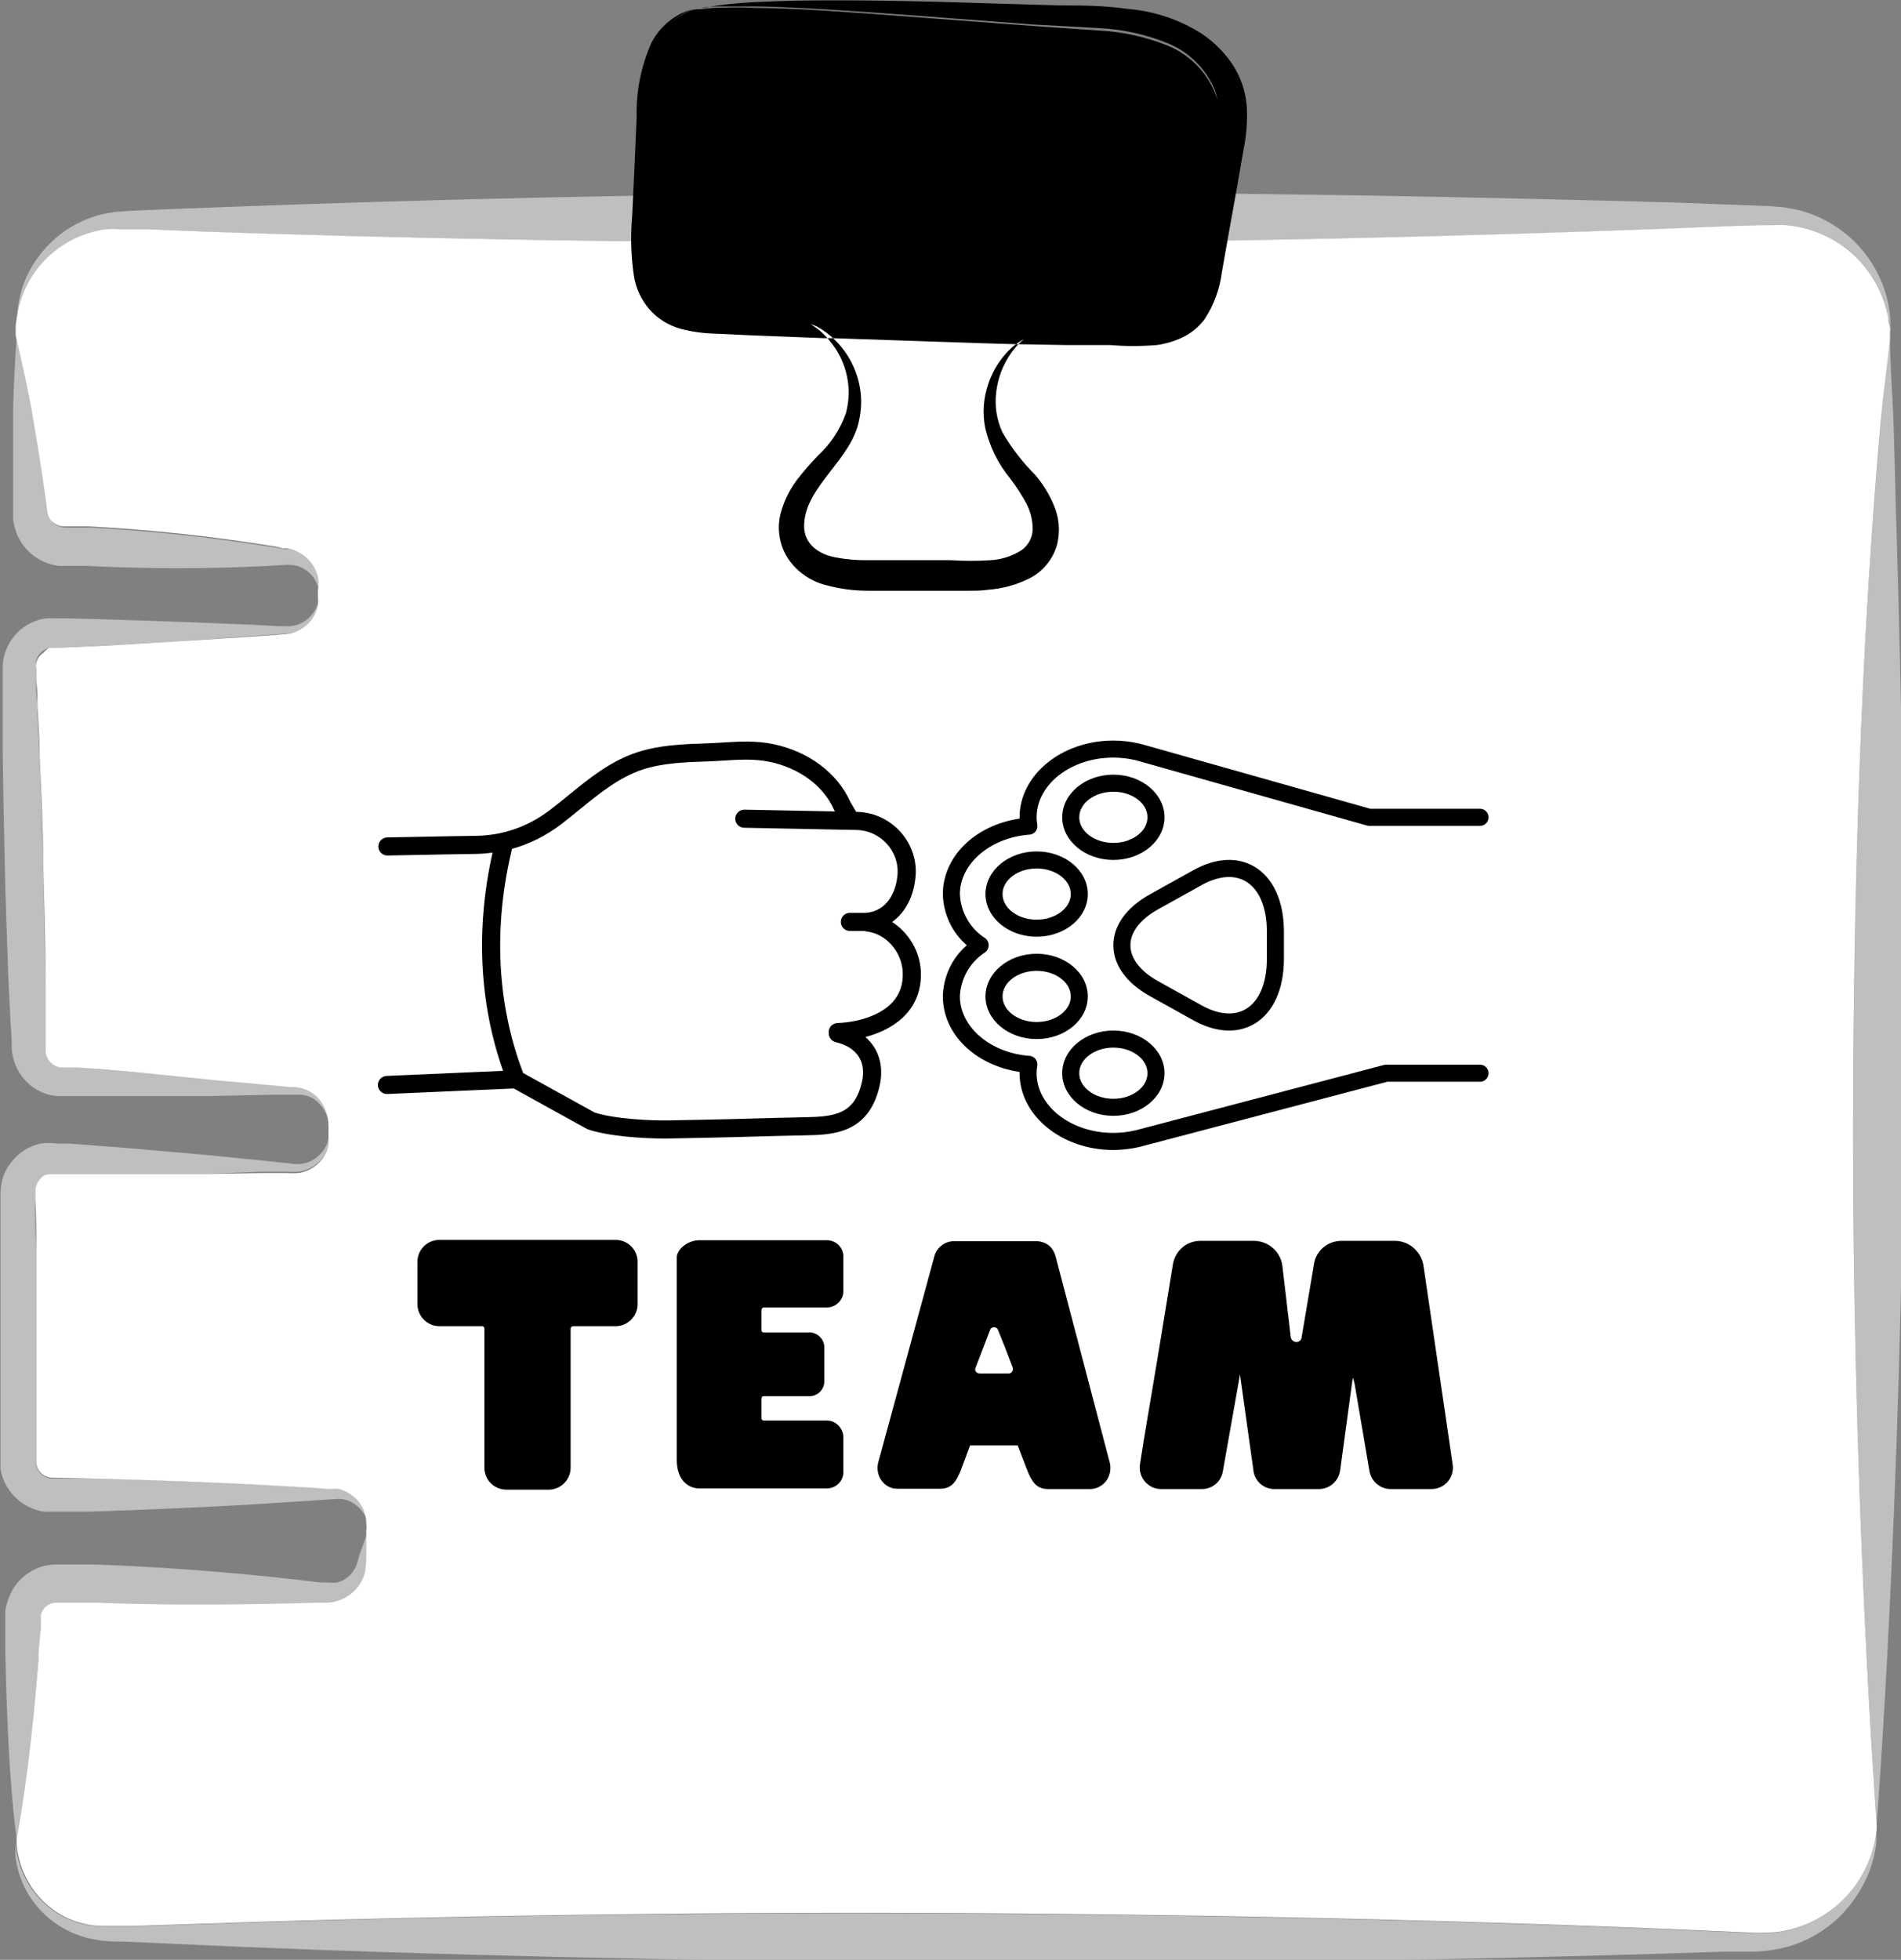
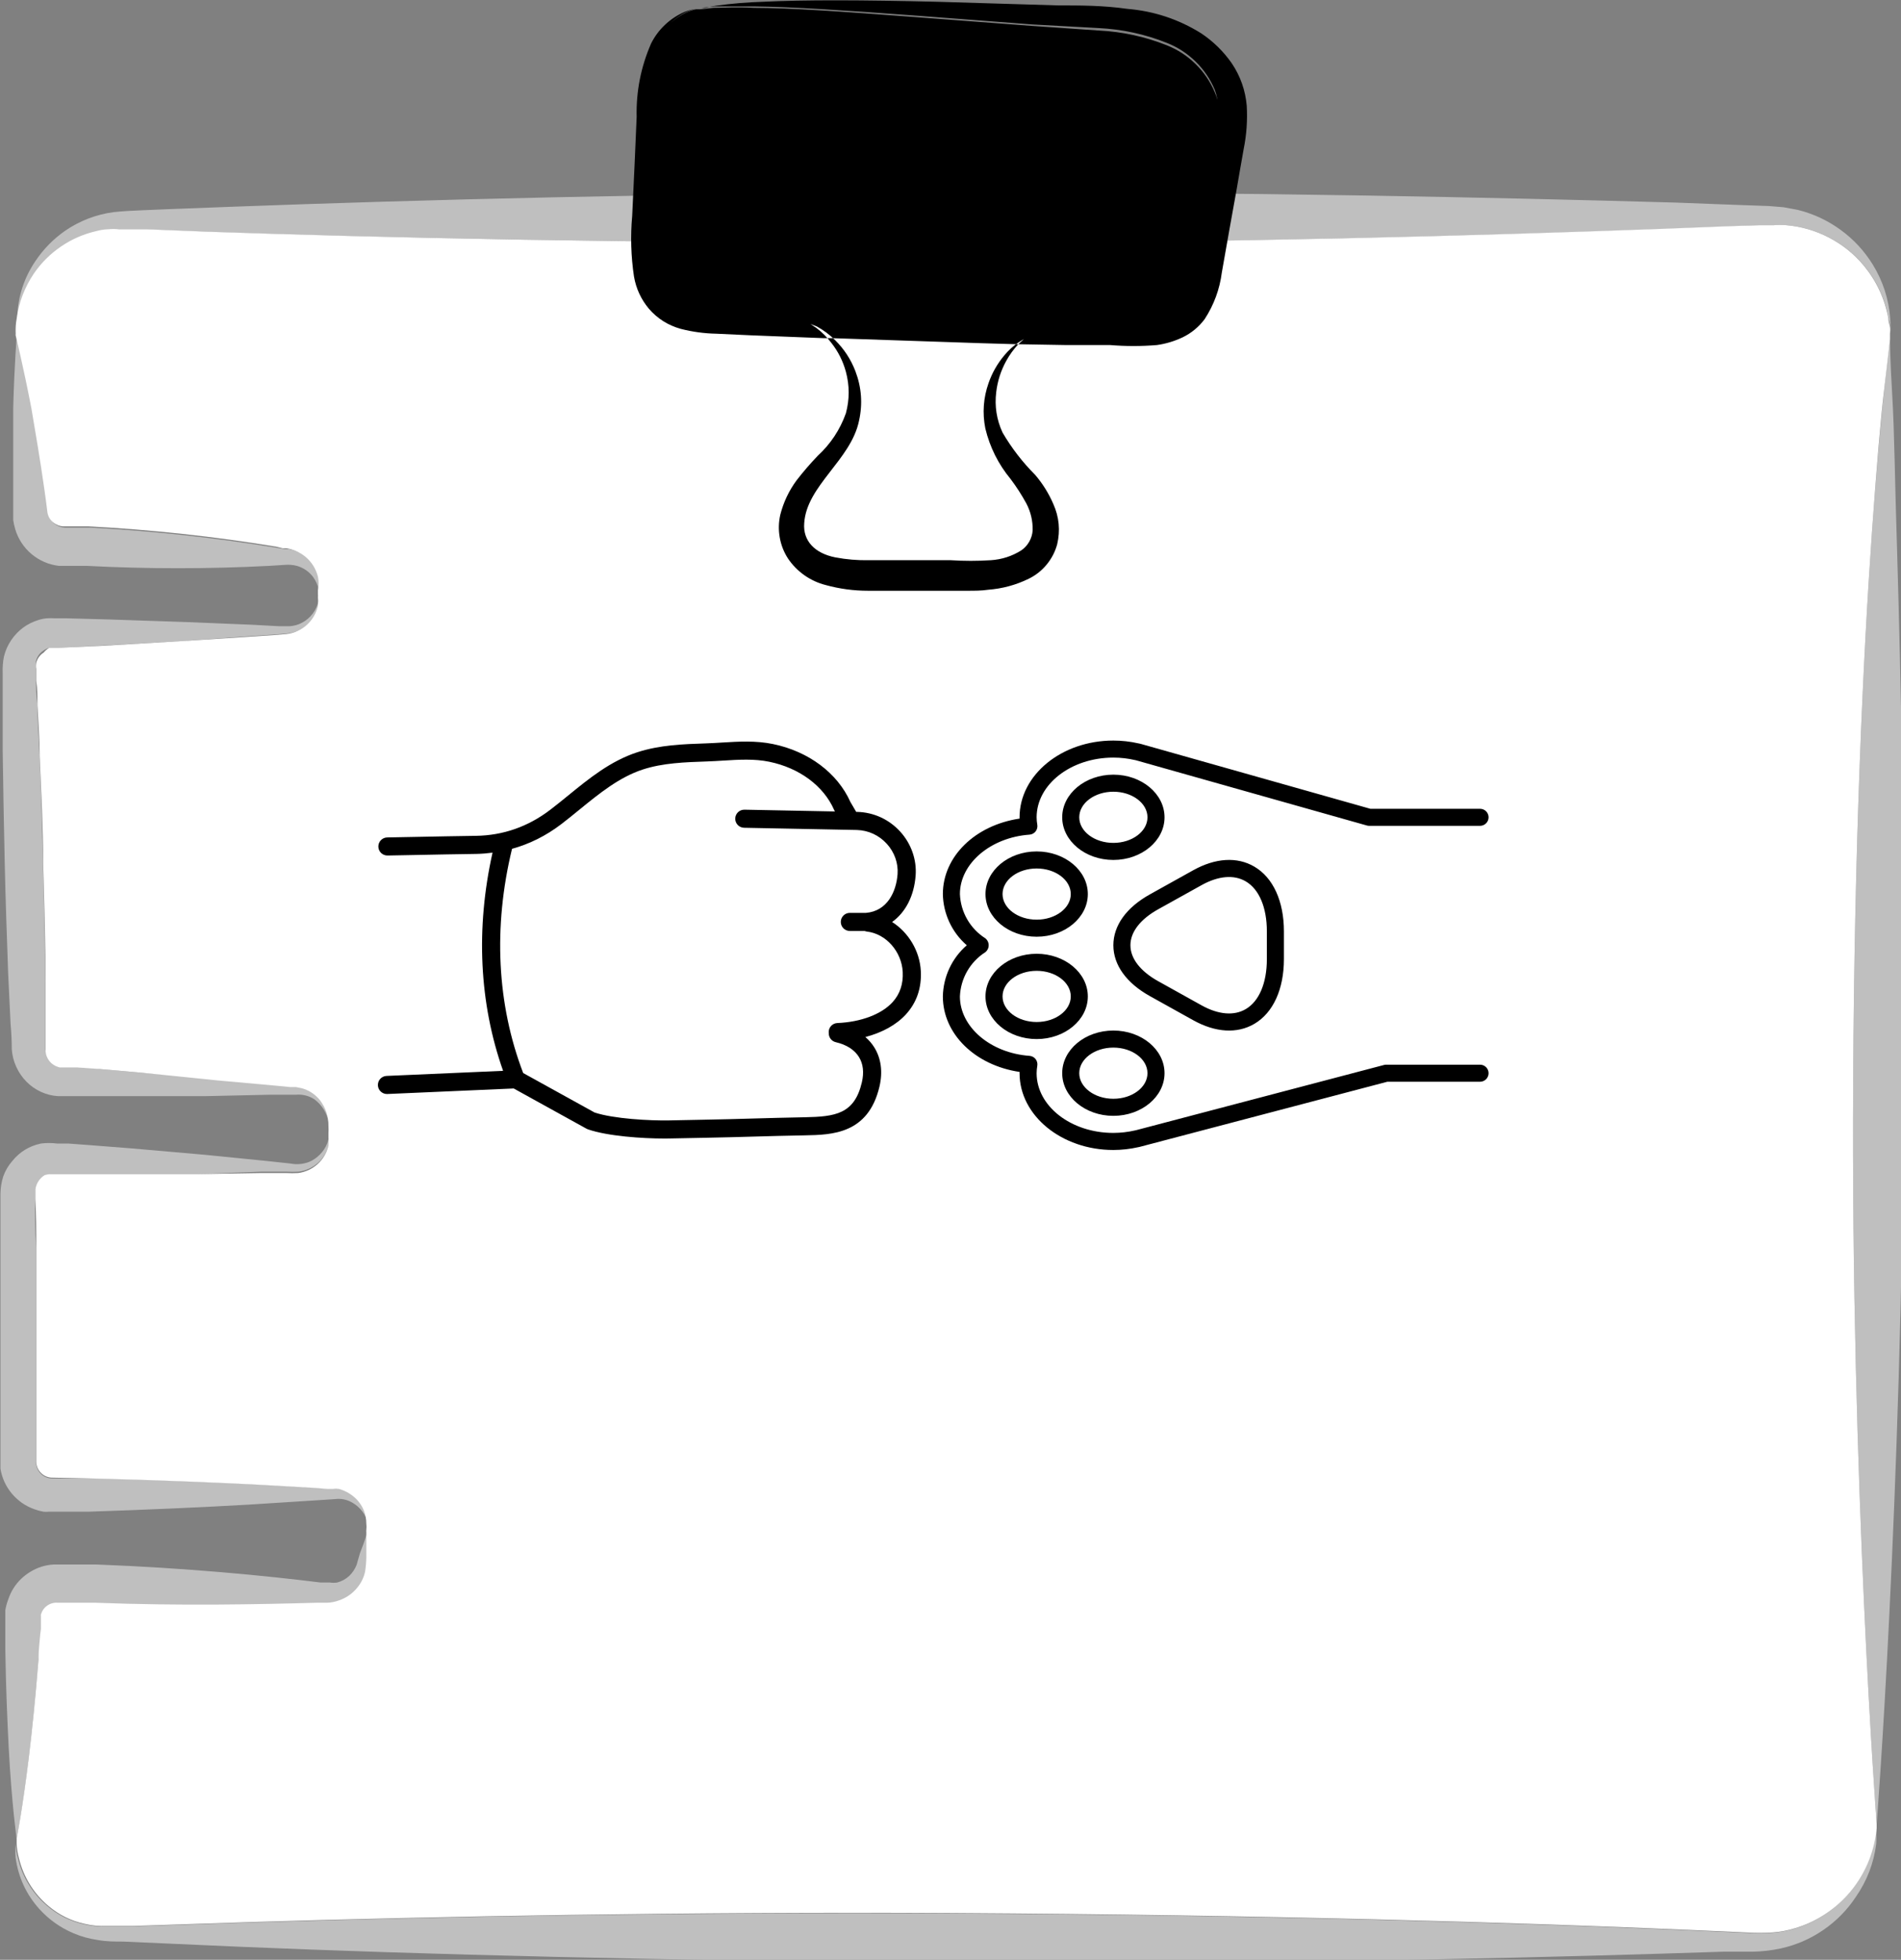
<svg xmlns="http://www.w3.org/2000/svg" width="44.933mm" height="46.312mm" viewBox="0 0 44.933 46.312" version="1.1" id="svg1" xml:space="preserve">
  <rect x="0" y="0" width="44.933" height="46.312" fill="#808080" stroke="none" />
  <defs id="defs1" />
  <g id="layer2" transform="translate(-468.069,-512.693)">
    <g id="g70">
      <g id="g725" transform="matrix(0.155,0,0,0.155,460.784,506.827)">
        <path id="path723" transform="translate(-8.7307116e-6)" d="m 337.344,202.711 c -0.184,32.617 -1.234,60.91 -2.223,81.062 -0.984,20.148 -1.941,32.152 -1.941,32.152 0,0 -3.949,-51.902 -3.582,-113.246 0.188,-36.289 1.512,-64.586 2.871,-83.809 0.68,-9.629 1.359,-16.941 1.883,-21.879 0.523,-4.938 0.863,-7.438 0.863,-7.438 0,0 0,3.086 0.34,8.578 0.34,5.496 0.402,13.641 0.742,23.73 0.586,20.211 1.234,48.477 1.047,80.848 z m 0,0 M 335.246,88.785 v 0.77 c 0,0 0,-0.277 0,-0.832 0,-0.555 0,-0.586 0,-0.988 0,-0.398 -0.156,-0.863 -0.246,-1.355 -0.559,-2.996 -1.805,-5.668 -3.734,-8.023 -1.477,-1.773 -3.234,-3.191 -5.277,-4.262 -2.043,-1.07 -4.215,-1.707 -6.512,-1.91 -0.656,-0.062 -1.316,-0.062 -1.973,0 h -2.191 l -4.598,0.184 -10.027,0.402 c -28.051,1.02 -66.5,2.066 -108.004,2.129 -49.371,0 -87.727,-0.801 -113.832,-1.695 l -9.258,-0.371 c -1.418,0 -2.867,0 -4.133,0 -0.598,-0.062 -1.195,-0.062 -1.789,0 -0.586,0.027 -1.164,0.121 -1.73,0.277 -1.938,0.441 -3.73,1.223 -5.375,2.34 -1.648,1.121 -3.031,2.5 -4.16,4.141 -1.406,2.09 -2.277,4.383 -2.621,6.879 0,0.836 0,1.484 -0.152,1.914 0.012,0.207 0.012,0.414 0,0.617 0,0 0,-0.246 0,-0.738 0,-0.496 0,-0.559 0,-0.957 0,-0.402 0,-0.805 0,-1.297 0.133,-3.035 1.051,-5.812 2.746,-8.332 1.227,-1.84 2.75,-3.395 4.566,-4.66 2.242,-1.527 4.711,-2.477 7.406,-2.836 1.48,-0.156 2.867,-0.219 4.316,-0.281 l 4.477,-0.184 9.75,-0.371 c 27.434,-1.016 65.852,-2.066 109.852,-2.16 44.004,-0.09 82.422,0.773 109.793,1.543 l 9.75,0.371 4.441,0.156 2.254,0.184 2.16,0.402 c 2.371,0.586 4.543,1.598 6.52,3.035 1.977,1.434 3.605,3.191 4.898,5.266 1.574,2.547 2.469,5.312 2.684,8.301 0.07,0.781 0.07,1.562 0,2.344 z m 0,0 M 95.762,127.789 v 0.68 c 0,0 0,-0.25 -0.152,-0.742 -0.16,-0.695 -0.449,-1.332 -0.863,-1.914 -0.637,-0.836 -1.461,-1.402 -2.469,-1.695 -0.59,-0.152 -1.188,-0.203 -1.793,-0.156 l -2.469,0.156 c -9.254,0.477 -18.512,0.477 -27.77,0 H 55.988 c -0.77,-0.09 -1.508,-0.285 -2.219,-0.59 -0.707,-0.305 -1.359,-0.707 -1.953,-1.203 -0.59,-0.496 -1.102,-1.066 -1.523,-1.715 -0.426,-0.645 -0.75,-1.336 -0.969,-2.078 -0.133,-0.457 -0.238,-0.918 -0.309,-1.387 v -4.754 c 0,-4.691 0,-8.855 0,-12.344 0.184,-6.941 0.555,-11.109 0.555,-11.109 0,0 1.109,4.383 2.406,11.355 0.617,3.52 1.328,7.656 1.973,12.344 0.145,1.152 0.301,2.324 0.465,3.52 0.102,0.609 0.391,1.113 0.863,1.512 0.457,0.379 0.98,0.582 1.574,0.617 h 3.887 c 9.57,0.504 19.086,1.535 28.543,3.086 l 1.176,0.184 h 0.586 l 0.676,0.156 c 0.797,0.223 1.516,0.594 2.16,1.109 0.98,0.82 1.629,1.848 1.945,3.086 0.094,0.633 0.074,1.258 -0.062,1.883 z m 0,0 m 1.543,81.461 c 0.023,0.352 0.023,0.703 0,1.051 v 0.371 c -0.016,-0.133 -0.016,-0.27 0,-0.402 0,-0.277 0,-0.68 -0.152,-1.172 -0.117,-0.727 -0.363,-1.406 -0.742,-2.035 -0.379,-0.629 -0.863,-1.164 -1.449,-1.605 -0.875,-0.566 -1.832,-0.805 -2.871,-0.711 h -4.012 l -9.812,0.215 H 55.832 c -0.902,-0.059 -1.766,-0.277 -2.59,-0.656 -0.824,-0.379 -1.555,-0.887 -2.191,-1.531 -0.656,-0.664 -1.18,-1.418 -1.566,-2.27 -0.391,-0.848 -0.617,-1.738 -0.688,-2.668 0,-1.258 -0.062,-2.551 -0.184,-3.891 -0.125,-2.445 -0.246,-5.027 -0.371,-7.742 -0.184,-5.434 -0.402,-11.078 -0.523,-16.91 -0.125,-5.832 -0.246,-11.574 -0.309,-17.004 0,-2.715 0,-5.398 0,-7.992 v -3.855 c -0.035,-0.832 0.027,-1.652 0.184,-2.469 0.219,-0.91 0.586,-1.754 1.113,-2.531 1.035,-1.523 2.434,-2.551 4.195,-3.086 0.41,-0.129 0.832,-0.211 1.266,-0.246 0.391,-0.027 0.781,-0.027 1.172,0 h 1.758 l 6.727,0.184 11.973,0.402 9.75,0.402 3.984,0.215 c 0.586,0 1.172,0 1.664,0 0.477,-0.039 0.941,-0.141 1.391,-0.309 0.684,-0.277 1.273,-0.684 1.777,-1.223 0.5,-0.543 0.863,-1.16 1.09,-1.863 0.117,-0.375 0.199,-0.754 0.246,-1.141 V 128.375 c 0.016,0.145 0.016,0.289 0,0.434 0.039,0.422 0.039,0.84 0,1.262 -0.176,0.855 -0.535,1.621 -1.082,2.301 -0.543,0.68 -1.211,1.199 -2.004,1.559 -0.555,0.266 -1.141,0.43 -1.758,0.492 l -1.852,0.156 -4.133,0.277 -10.277,0.738 -12.156,0.68 -6.605,0.34 h -1.324 c -0.309,0.09 -0.598,0.223 -0.867,0.402 -0.57,0.371 -0.953,0.887 -1.141,1.543 -0.062,0.316 -0.062,0.637 0,0.957 v 1.789 c 0,1.234 0,2.531 0.188,3.793 0,2.531 0.246,5.094 0.336,7.746 0.219,5.246 0.402,10.676 0.527,16.199 0.184,6.512 0.277,12.715 0.371,18.516 0,2.902 0,5.711 0,8.426 v 1.82 c 0.02,0.332 0.102,0.652 0.246,0.957 0.301,0.629 0.773,1.082 1.418,1.355 l 0.465,0.156 h 2.527 l 3.672,0.555 6.605,0.586 11.57,0.895 9.258,0.832 1.883,0.188 h 0.895 l 0.926,0.184 c 1.105,0.316 2.023,0.926 2.746,1.82 0.828,1.176 1.223,2.48 1.172,3.918 z m 0,0 m 5.801,60.977 c 0.039,0.328 0.039,0.656 0,0.988 -0.012,0.102 -0.012,0.203 0,0.309 v -0.371 c 0.039,-0.371 0.039,-0.742 0,-1.113 -0.172,-0.648 -0.461,-1.238 -0.867,-1.773 -0.406,-0.535 -0.898,-0.973 -1.477,-1.312 -0.84,-0.496 -1.746,-0.68 -2.715,-0.555 l -3.797,0.246 -9.258,0.59 c -6.91,0.398 -15.148,0.77 -24.469,1.078 h -6.047 c -0.289,0.031 -0.578,0.031 -0.863,0 -0.465,-0.082 -0.918,-0.207 -1.359,-0.371 -0.668,-0.234 -1.297,-0.551 -1.879,-0.953 -0.582,-0.406 -1.102,-0.879 -1.559,-1.422 -0.457,-0.543 -0.832,-1.137 -1.129,-1.781 -0.297,-0.645 -0.504,-1.316 -0.617,-2.016 v -2.281 c 0,-5.152 0,-10.492 0,-16.016 0,-5.523 0,-10.953 0,-16.109 0,-2.559 0,-5.09 0,-7.527 0.012,-0.906 0.152,-1.789 0.43,-2.652 0.309,-0.859 0.762,-1.629 1.359,-2.316 1.141,-1.414 2.602,-2.309 4.383,-2.684 0.812,-0.105 1.625,-0.105 2.438,0 h 1.727 l 3.301,0.246 6.359,0.496 11.262,0.984 9.258,0.926 3.734,0.402 c 0.957,0.18 1.895,0.098 2.809,-0.246 0.633,-0.27 1.188,-0.652 1.668,-1.145 0.484,-0.492 0.852,-1.055 1.105,-1.695 0.129,-0.352 0.219,-0.711 0.281,-1.078 -0.008,-0.125 -0.008,-0.25 0,-0.371 v 0.398 c 0.031,0.402 0.031,0.805 0,1.207 -0.133,0.539 -0.34,1.047 -0.621,1.527 -0.285,0.477 -0.633,0.902 -1.047,1.273 -0.414,0.371 -0.871,0.672 -1.379,0.906 -0.504,0.23 -1.031,0.383 -1.582,0.457 -0.609,0.031 -1.215,0.031 -1.82,0 H 86.812 l -9.656,0.371 H 54.66 c -0.297,0.059 -0.586,0.152 -0.863,0.277 -0.395,0.238 -0.715,0.551 -0.969,0.934 -0.254,0.383 -0.414,0.801 -0.48,1.258 v 1.48 c 0,2.375 0,4.812 0.152,7.312 0,4.969 0,10.121 0,15.43 0,3.086 0,6.172 0,9.008 0,2.84 0,5.617 0,8.332 0.012,0.328 0.086,0.641 0.223,0.938 0.137,0.301 0.324,0.559 0.566,0.781 0.238,0.223 0.512,0.391 0.82,0.508 0.309,0.113 0.625,0.164 0.953,0.152 H 62.5 c 9.535,0.246 17.648,0.586 24.223,0.926 l 8.668,0.492 1.793,0.152 h 0.832 c 0.309,-0.043 0.617,-0.043 0.926,0 1.035,0.301 1.93,0.836 2.684,1.605 0.484,0.516 0.852,1.098 1.109,1.754 0.254,0.656 0.379,1.336 0.371,2.043 z m 0,0 m -0.121,1.297 c 0,0 0,1.387 0,3.855 -0.012,0.723 -0.074,1.445 -0.188,2.16 -0.203,0.938 -0.613,1.77 -1.234,2.5 -0.73,0.879 -1.633,1.504 -2.715,1.883 -0.598,0.223 -1.215,0.348 -1.852,0.371 h -1.727 c -8.766,0.398 -20.738,0.645 -33.695,0 h -5.711 c -0.301,-0.031 -0.594,-0.008 -0.887,0.07 -0.289,0.078 -0.559,0.207 -0.801,0.383 -0.246,0.176 -0.449,0.391 -0.617,0.641 -0.164,0.25 -0.281,0.523 -0.348,0.816 0,0 0,0.219 0,0.309 v 1.762 c 0,1.602 -0.215,3.082 -0.34,4.625 -0.465,5.895 -0.988,10.926 -1.48,14.969 -0.988,8.113 -1.852,12.34 -1.852,12.34 0,0 -0.742,-5.215 -1.203,-13.762 -0.219,-4.289 -0.434,-9.258 -0.527,-15.18 0,-1.449 0,-3.086 0,-4.477 v -0.586 c 0,-0.277 0,-0.586 0,-0.863 0.098,-0.582 0.254,-1.148 0.465,-1.695 0.398,-1.188 1.047,-2.215 1.945,-3.086 0.891,-0.848 1.918,-1.465 3.086,-1.852 0.602,-0.188 1.219,-0.301 1.852,-0.34 h 6.539 c 13.793,0.523 25.703,1.695 34.191,2.746 h 1.418 c 0.371,0.059 0.742,0.059 1.113,0 0.699,-0.184 1.316,-0.523 1.852,-1.02 0.488,-0.477 0.859,-1.031 1.109,-1.664 0.184,-0.559 0.34,-1.266 0.523,-1.82 0.742,-1.852 1.082,-3.086 1.082,-3.086 z m 0,0 m 230.133,47.395 c -0.371,2.949 -1.398,5.641 -3.086,8.086 -1.324,2.012 -2.98,3.703 -4.969,5.07 -1.984,1.367 -4.156,2.309 -6.512,2.828 -1.434,0.309 -2.883,0.473 -4.348,0.496 h -4.414 l -9.598,0.305 c -27,0.836 -64.801,1.605 -108,1.359 -43.199,-0.246 -81.371,-1.266 -108.34,-2.406 l -18.082,-0.801 c -1.328,0 -2.562,0 -3.918,-0.25 -1.258,-0.18 -2.473,-0.52 -3.641,-1.016 -2.012,-0.855 -3.75,-2.09 -5.215,-3.703 -2,-2.234 -3.203,-4.84 -3.613,-7.809 -0.055,-0.73 -0.055,-1.461 0,-2.191 v -0.738 c 0,0 0,0.277 0,0.801 0.039,0.777 0.16,1.535 0.371,2.285 0.348,1.426 0.914,2.766 1.695,4.012 0.781,1.242 1.738,2.336 2.871,3.27 1.594,1.336 3.402,2.23 5.434,2.684 1.125,0.273 2.266,0.387 3.422,0.34 h 3.98 l 18.672,-0.617 c 27.586,-0.832 65.414,-1.574 106.395,-1.355 48.508,0.277 86.398,1.449 111.98,2.559 l 9.074,0.402 c 1.305,0.09 2.609,0.09 3.918,0 1.176,-0.086 2.328,-0.301 3.457,-0.648 1.523,-0.461 2.961,-1.113 4.309,-1.965 1.348,-0.852 2.555,-1.867 3.625,-3.047 1.07,-1.18 1.965,-2.48 2.684,-3.902 0.715,-1.422 1.227,-2.914 1.539,-4.477 0.141,-0.613 0.23,-1.23 0.277,-1.852 0,-0.434 0,-0.648 0,-0.648 0,0 0,0.277 0,0.77 0.059,0.719 0.07,1.441 0.031,2.16 z m 0,0" style="fill:#bfbfbf" />
        <path fill="#ffffff" d="m 329.598,202.68 c -0.367,61.344 3.582,113.246 3.582,113.246 0,0 0,0.215 0,0.648 -0.047,0.625 -0.141,1.242 -0.277,1.852 -0.312,1.562 -0.824,3.055 -1.543,4.477 -0.715,1.422 -1.609,2.727 -2.68,3.906 -1.07,1.18 -2.281,2.191 -3.629,3.043 -1.348,0.852 -2.781,1.508 -4.309,1.965 -1.125,0.348 -2.277,0.566 -3.457,0.648 -1.305,0.09 -2.609,0.09 -3.918,0 l -9.07,-0.402 c -25.676,-1.109 -63.473,-2.281 -111.98,-2.559 -40.98,-0.219 -78.812,0.523 -106.398,1.355 L 67.25,331.477 h -3.98 c -1.156,0.047 -2.301,-0.066 -3.426,-0.34 -2.027,-0.453 -3.836,-1.348 -5.43,-2.684 -1.117,-0.93 -2.062,-2.016 -2.832,-3.25 -0.77,-1.234 -1.328,-2.559 -1.672,-3.969 -0.211,-0.75 -0.336,-1.508 -0.371,-2.285 0,-0.523 0,-0.801 0,-0.801 0,0 0.863,-4.258 1.852,-12.344 0.492,-4.043 1.016,-9.074 1.48,-14.965 0,-1.484 0.215,-3.086 0.34,-4.629 v -1.789 c 0,0 0,-0.219 0,-0.309 0.066,-0.297 0.184,-0.566 0.348,-0.82 0.168,-0.25 0.371,-0.465 0.617,-0.641 0.242,-0.176 0.512,-0.305 0.801,-0.383 0.293,-0.078 0.586,-0.102 0.887,-0.07 h 5.711 c 12.957,0.492 24.93,0.246 33.695,0 H 96.875 c 0.637,-0.023 1.254,-0.145 1.852,-0.371 1.078,-0.375 1.984,-1.004 2.715,-1.883 0.617,-0.73 1.031,-1.562 1.234,-2.5 0.109,-0.715 0.172,-1.434 0.184,-2.16 0,-2.469 0,-3.855 0,-3.855 -0.012,-0.102 -0.012,-0.207 0,-0.309 0.039,-0.328 0.039,-0.66 0,-0.988 -0.008,-1.41 -0.492,-2.637 -1.449,-3.672 -0.754,-0.77 -1.648,-1.305 -2.684,-1.605 -0.309,-0.043 -0.617,-0.043 -0.926,0 h -0.836 l -1.789,-0.152 -8.672,-0.496 c -6.57,-0.336 -14.688,-0.676 -24.223,-0.926 l -7.188,-0.152 c -0.328,0.012 -0.645,-0.039 -0.953,-0.152 -0.309,-0.113 -0.582,-0.281 -0.82,-0.504 -0.242,-0.223 -0.43,-0.484 -0.566,-0.781 -0.137,-0.297 -0.211,-0.609 -0.223,-0.938 0,-2.715 0,-5.465 0,-8.332 0,-2.871 0,-5.926 0,-9.012 0,-5.215 0,-10.367 0,-15.43 0,-2.496 0,-4.934 -0.152,-7.312 v -1.48 c 0.066,-0.453 0.227,-0.875 0.48,-1.258 0.25,-0.383 0.574,-0.695 0.969,-0.934 0.273,-0.078 0.551,-0.133 0.832,-0.152 H 77.156 l 9.566,-0.156 h 3.918 c 0.605,0.031 1.215,0.031 1.82,0 0.551,-0.07 1.078,-0.223 1.586,-0.457 0.504,-0.23 0.961,-0.535 1.375,-0.906 0.414,-0.371 0.762,-0.797 1.047,-1.273 0.285,-0.477 0.492,-0.988 0.621,-1.527 0.035,-0.402 0.035,-0.805 0,-1.203 v -0.742 c 0.023,-0.348 0.023,-0.699 0,-1.047 0.02,-1.465 -0.414,-2.781 -1.297,-3.953 -0.723,-0.895 -1.637,-1.5 -2.746,-1.82 l -0.926,-0.184 H 91.227 L 89.344,203.391 80.086,202.555 68.855,201.414 62.25,200.828 58.703,200.582 h -2.625 l -0.461,-0.156 c -0.645,-0.273 -1.117,-0.727 -1.418,-1.355 -0.145,-0.305 -0.227,-0.625 -0.25,-0.957 v -1.82 c 0,-2.715 0,-5.523 0,-8.426 0,-5.801 -0.184,-12.004 -0.367,-18.516 0,-5.523 -0.309,-10.953 -0.527,-16.199 0,-2.652 -0.215,-5.215 -0.34,-7.746 0,-1.262 0,-2.559 -0.184,-3.793 v -1.789 c -0.062,-0.32 -0.062,-0.641 0,-0.957 0.188,-0.656 0.57,-1.172 1.141,-1.543 0.238,-0.289 0.516,-0.523 0.836,-0.711 h 1.324 l 6.727,-0.309 12.035,-0.711 10.059,-0.645 4.137,-0.281 1.852,-0.152 c 0.613,-0.062 1.199,-0.227 1.758,-0.492 0.793,-0.363 1.461,-0.883 2.004,-1.562 0.543,-0.68 0.906,-1.445 1.082,-2.297 0.039,-0.422 0.039,-0.844 0,-1.266 0.012,-0.145 0.012,-0.285 0,-0.43 v -0.68 c 0.129,-0.668 0.129,-1.336 0,-2.008 -0.316,-1.238 -0.961,-2.266 -1.945,-3.086 -0.645,-0.512 -1.363,-0.883 -2.16,-1.109 l -0.676,-0.152 h -0.586 l -1.02,-0.25 C 79.641,119.633 70.125,118.605 60.555,118.098 h -3.887 c -0.594,-0.031 -1.117,-0.238 -1.574,-0.617 -0.473,-0.398 -0.762,-0.902 -0.863,-1.512 -0.145,-1.211 -0.301,-2.387 -0.465,-3.516 -0.648,-4.566 -1.359,-8.703 -1.977,-12.344 -1.293,-6.695 -2.406,-11.141 -2.406,-11.141 0.016,-0.203 0.016,-0.41 0,-0.617 0,-0.43 0,-1.078 0.156,-1.91 0.34,-2.5 1.215,-4.793 2.621,-6.883 1.125,-1.641 2.512,-3.02 4.156,-4.141 1.648,-1.117 3.441,-1.898 5.379,-2.34 0.566,-0.156 1.141,-0.25 1.73,-0.277 0.594,-0.062 1.191,-0.062 1.789,0 1.266,0 2.715,0 4.133,0 l 9.258,0.371 c 26.105,0.895 64.555,1.789 113.832,1.695 41.629,0 80.23,-1.109 108,-2.129 l 10.031,-0.398 4.812,-0.156 h 2.191 c 0.656,-0.062 1.316,-0.062 1.973,0 2.297,0.203 4.469,0.84 6.512,1.91 2.043,1.07 3.801,2.488 5.277,4.262 1.93,2.355 3.176,5.027 3.734,8.023 0,0.492 0.184,0.957 0.246,1.355 0.062,0.402 0,0.711 0,0.988 0,0.277 0,0.832 0,0.832 0,0 -0.277,2.531 -0.863,7.438 -0.586,4.906 -1.203,12.344 -1.883,21.879 -1.359,19.223 -2.684,47.52 -2.871,83.809 z m 0,0" fill-opacity="1" fill-rule="nonzero" id="path724" />
        <path id="path725" d="m 170.59,87.242 0.926,0.617 c 0.855,0.648 1.605,1.398 2.254,2.254 1.043,1.316 1.781,2.789 2.223,4.41 0.566,2.109 0.566,4.219 0,6.328 -0.898,2.512 -2.328,4.672 -4.289,6.48 -1.148,1.195 -2.227,2.449 -3.242,3.762 -1.16,1.578 -1.98,3.316 -2.469,5.215 -0.262,1.152 -0.293,2.305 -0.09,3.469 0.203,1.16 0.625,2.238 1.266,3.227 0.68,1.008 1.52,1.855 2.512,2.555 0.996,0.695 2.078,1.191 3.258,1.488 2.102,0.578 4.238,0.863 6.418,0.863 h 15.242 c 1.02,0 2.066,0 3.086,-0.152 2.164,-0.164 4.223,-0.719 6.172,-1.668 1.066,-0.52 1.98,-1.238 2.738,-2.152 0.758,-0.918 1.297,-1.945 1.613,-3.09 0.5,-2.125 0.305,-4.184 -0.586,-6.172 -0.703,-1.621 -1.629,-3.105 -2.777,-4.445 -1.934,-1.938 -3.59,-4.086 -4.969,-6.449 -0.902,-1.965 -1.223,-4.023 -0.957,-6.172 0.199,-1.672 0.703,-3.242 1.512,-4.719 0.516,-0.949 1.145,-1.812 1.883,-2.594 l 0.832,-0.77 -0.832,0.523 c -0.812,0.555 -1.535,1.211 -2.16,1.973 -1.062,1.262 -1.863,2.672 -2.406,4.23 -0.793,2.258 -0.957,4.563 -0.492,6.91 0.691,2.867 1.977,5.441 3.855,7.715 0.895,1.188 1.695,2.43 2.406,3.734 0.664,1.277 0.984,2.633 0.957,4.074 -0.039,0.621 -0.215,1.203 -0.523,1.746 -0.309,0.539 -0.719,0.988 -1.234,1.336 -1.41,0.879 -2.941,1.371 -4.598,1.484 -2.059,0.133 -4.117,0.133 -6.172,0 h -12.438 c -1.73,0.035 -3.449,-0.109 -5.152,-0.434 -3.086,-0.617 -4.938,-2.5 -4.719,-5.215 0.367,-5.738 7.125,-9.629 8.359,-15.613 0.57,-2.574 0.383,-5.094 -0.555,-7.559 -0.691,-1.797 -1.719,-3.371 -3.086,-4.723 -0.836,-0.832 -1.77,-1.535 -2.809,-2.098 z m 0,0 m 66.066,-26.691 c -0.371,2.035 -0.711,4.074 -1.078,6.172 -0.742,4.133 -1.512,8.363 -2.254,12.652 -0.332,2.574 -1.207,4.949 -2.621,7.125 -0.898,1.199 -2.02,2.125 -3.363,2.777 -1.25,0.59 -2.555,0.984 -3.922,1.176 -2.375,0.195 -4.75,0.195 -7.125,0 h -6.668 l -7.25,-0.125 h -0.309 l -5.34,-0.156 -22.832,-0.77 h -1.266 l -11.078,-0.434 -5.309,-0.246 c -1.84,-0.035 -3.648,-0.281 -5.43,-0.738 -1.938,-0.539 -3.562,-1.566 -4.875,-3.086 -1.184,-1.426 -1.934,-3.051 -2.254,-4.875 -0.465,-3.078 -0.555,-6.164 -0.277,-9.258 0.277,-5.617 0.492,-10.68 0.68,-15.09 -0.09,-3.883 0.641,-7.609 2.191,-11.172 0.539,-1.086 1.25,-2.043 2.129,-2.875 0.883,-0.832 1.879,-1.488 2.992,-1.969 0.578,-0.227 1.176,-0.383 1.789,-0.461 h 0.617 -0.648 c -0.637,0.125 -1.246,0.34 -1.82,0.645 -1.086,0.594 -2.027,1.363 -2.832,2.305 -0.801,0.941 -1.41,1.992 -1.828,3.16 -1.109,3.785 -1.48,7.641 -1.109,11.57 0,4.598 0,9.812 0.152,15.582 -0.164,2.867 0.195,5.664 1.082,8.395 0.477,1.305 1.297,2.336 2.469,3.086 1.262,0.727 2.621,1.148 4.074,1.266 1.543,0 3.086,0 4.938,0 h 16.289 l 23.547,0.277 12.344,0.215 h 6.168 c 1.996,0.172 3.992,0.172 5.988,0 0.922,-0.047 1.789,-0.297 2.59,-0.754 0.805,-0.457 1.465,-1.07 1.977,-1.84 0.941,-1.953 1.527,-4.012 1.758,-6.168 0.926,-4.66 1.789,-9.258 2.625,-13.641 0.832,-4.383 1.883,-8.547 0.68,-11.758 -0.691,-1.637 -1.668,-3.074 -2.938,-4.316 -1.27,-1.242 -2.727,-2.188 -4.379,-2.84 -3.328,-1.328 -6.785,-2.078 -10.367,-2.254 l -10.152,-0.555 -17.926,-1.359 c -10.68,-0.801 -18.855,-1.324 -24.379,-1.387 -2.715,0 -4.812,0 -6.172,0 l -1.973,0.215 h 0.492 c 0.402,0 1.02,-0.246 1.82,-0.34 2.355,-0.32 4.723,-0.516 7.098,-0.586 6.172,-0.309 15.242,-0.277 26.508,0 l 18.512,0.555 c 3.332,0 6.82,0 10.523,0.527 4.055,0.336 7.809,1.578 11.262,3.73 1.84,1.23 3.395,2.754 4.66,4.566 1.32,1.965 2.078,4.125 2.285,6.48 0.125,2.211 -0.027,4.402 -0.465,6.574 z m 0,0 m -4.938,2.898 c -0.832,4.414 -1.695,8.98 -2.621,13.641 -0.234,2.156 -0.82,4.215 -1.758,6.172 -0.516,0.77 -1.172,1.383 -1.977,1.84 -0.805,0.457 -1.668,0.707 -2.594,0.754 -1.992,0.172 -3.988,0.172 -5.984,0 h -6.172 l -12.344,-0.219 -23.543,-0.277 h -16.477 c -1.73,0 -3.395,0 -4.938,0 -1.453,-0.117 -2.812,-0.539 -4.074,-1.266 -1.172,-0.75 -1.992,-1.777 -2.469,-3.086 -0.949,-2.77 -1.352,-5.621 -1.203,-8.547 0,-5.77 0,-10.984 -0.156,-15.582 -0.352,-3.91 0.031,-7.746 1.145,-11.512 0.43,-1.176 1.059,-2.234 1.883,-3.176 0.824,-0.941 1.789,-1.703 2.898,-2.285 0.574,-0.305 1.184,-0.523 1.82,-0.648 h 0.648 l 1.977,-0.215 c 1.387,0 3.484,-0.152 6.172,0 5.523,0 13.699,0.586 24.375,1.387 L 204.258,41.789 214.562,42.5 c 3.582,0.176 7.039,0.926 10.367,2.25 1.652,0.656 3.109,1.602 4.379,2.844 1.27,1.242 2.246,2.68 2.938,4.316 1.355,2.992 0.336,7.066 -0.527,11.539 z m 0,0" />
      </g>
      <g id="g601" transform="matrix(0.086,0,0,0.086,473.99,523.813)">
        <path id="path599" d="m 284.027,126.621 v 7.621 c 0,8.27 -2.957,14.75 -8.113,17.781 -4.719,2.773 -10.688,2.422 -16.809,-0.984 l -11.91,-6.629 c -6.477,-3.605 -10.043,-8.57 -10.043,-13.977 0,-5.41 3.566,-10.375 10.043,-13.98 l 11.91,-6.629 c 6.121,-3.406 12.09,-3.758 16.809,-0.984 5.156,3.031 8.113,9.512 8.113,17.781 z m -42.188,3.812 c 0,3.629 2.711,7.141 7.637,9.883 l 11.91,6.625 c 4.609,2.57 8.926,2.938 12.152,1.039 3.688,-2.164 5.801,-7.172 5.801,-13.738 v -7.621 c 0,-6.566 -2.113,-11.574 -5.801,-13.738 -3.227,-1.898 -7.543,-1.531 -12.152,1.039 l -11.91,6.625 c -4.926,2.742 -7.637,6.254 -7.637,9.887 z m 0,0 m -11.707,14.062 c 0,6.461 -6.309,11.719 -14.062,11.719 -7.754,0 -14.062,-5.258 -14.062,-11.719 0,-6.465 6.309,-11.719 14.062,-11.719 7.754,0 14.062,5.254 14.062,11.719 z m -23.438,0 c 0,3.875 4.207,7.031 9.375,7.031 5.172,0 9.375,-3.156 9.375,-7.031 0,-3.879 -4.203,-7.031 -9.375,-7.031 -5.168,0 -9.375,3.152 -9.375,7.031 z m 0,0 m 44.52,21.094 c 0,6.461 -6.309,11.719 -14.062,11.719 -7.754,0 -14.062,-5.258 -14.062,-11.719 0,-6.465 6.309,-11.719 14.062,-11.719 7.754,0 14.062,5.254 14.062,11.719 z m -23.438,0 c 0,3.875 4.203,7.031 9.375,7.031 5.168,0 9.375,-3.156 9.375,-7.031 0,-3.879 -4.207,-7.031 -9.375,-7.031 -5.172,0 -9.375,3.152 -9.375,7.031 z m 0,0 M 340.277,95.277 c 0,0.309 -0.059,0.609 -0.18,0.895 -0.117,0.289 -0.289,0.543 -0.508,0.762 -0.219,0.219 -0.473,0.391 -0.762,0.508 -0.285,0.117 -0.586,0.18 -0.895,0.18 h -30.469 c -0.219,0 -0.43,-0.031 -0.637,-0.09 L 243.355,79.605 c -0.062,-0.012 -0.125,-0.023 -0.184,-0.039 -1.984,-0.461 -3.996,-0.695 -6.035,-0.695 -11.625,0 -21.078,7.359 -21.078,16.406 0.004,0.688 0.07,1.371 0.188,2.051 0.055,0.324 0.039,0.648 -0.043,0.965 -0.082,0.32 -0.227,0.609 -0.43,0.867 -0.203,0.258 -0.453,0.465 -0.742,0.617 -0.293,0.156 -0.602,0.242 -0.93,0.266 -10.723,0.773 -19.125,7.941 -19.125,16.328 0.051,1.215 0.242,2.41 0.578,3.582 0.34,1.172 0.809,2.289 1.418,3.348 0.605,1.055 1.332,2.027 2.172,2.906 0.844,0.883 1.777,1.652 2.805,2.309 0.145,0.113 0.277,0.242 0.391,0.387 0.117,0.145 0.215,0.297 0.297,0.465 0.082,0.164 0.145,0.34 0.184,0.52 0.043,0.18 0.062,0.359 0.062,0.547 0,0.184 -0.019,0.363 -0.062,0.547 -0.039,0.18 -0.102,0.352 -0.184,0.516 -0.082,0.168 -0.18,0.32 -0.297,0.465 -0.113,0.145 -0.246,0.273 -0.391,0.387 -1.027,0.656 -1.961,1.426 -2.805,2.309 -0.84,0.883 -1.566,1.852 -2.172,2.91 -0.609,1.055 -1.078,2.172 -1.418,3.344 -0.336,1.172 -0.527,2.367 -0.578,3.586 0,8.383 8.402,15.555 19.125,16.324 0.328,0.023 0.637,0.113 0.93,0.266 0.289,0.152 0.539,0.359 0.742,0.617 0.203,0.258 0.348,0.547 0.43,0.867 0.082,0.316 0.098,0.641 0.043,0.965 -0.117,0.68 -0.184,1.363 -0.188,2.055 0,9.043 9.453,16.406 21.078,16.406 2.039,-0.004 4.051,-0.238 6.035,-0.699 0.051,-0.016 0.105,-0.023 0.156,-0.031 l 68.227,-17.945 c 0.195,-0.051 0.395,-0.078 0.598,-0.074 h 25.781 c 0.309,0 0.609,0.059 0.895,0.176 0.289,0.121 0.543,0.289 0.762,0.508 0.219,0.223 0.391,0.473 0.508,0.762 0.121,0.285 0.18,0.586 0.18,0.898 0,0.309 -0.059,0.609 -0.18,0.895 -0.117,0.289 -0.289,0.543 -0.508,0.762 -0.219,0.219 -0.473,0.387 -0.762,0.508 -0.285,0.117 -0.586,0.18 -0.895,0.18 h -25.48 l -68.156,17.922 c -0.098,0.027 -0.195,0.047 -0.297,0.059 -2.262,0.508 -4.547,0.766 -6.863,0.77 -14.207,0 -25.766,-9.465 -25.766,-21.094 0,-0.117 0,-0.238 0.004,-0.355 -12.176,-1.801 -21.086,-10.395 -21.086,-20.738 0.027,-1.34 0.188,-2.66 0.492,-3.961 0.301,-1.301 0.734,-2.559 1.301,-3.77 0.566,-1.211 1.25,-2.352 2.055,-3.418 0.809,-1.066 1.715,-2.039 2.727,-2.914 -1.012,-0.879 -1.918,-1.852 -2.727,-2.918 -0.805,-1.066 -1.488,-2.207 -2.055,-3.418 -0.566,-1.211 -1,-2.469 -1.301,-3.77 -0.305,-1.301 -0.465,-2.621 -0.492,-3.957 0,-10.348 8.91,-18.941 21.086,-20.742 -0.004,-0.117 -0.004,-0.238 -0.004,-0.352 0,-11.633 11.559,-21.094 25.766,-21.094 2.324,0 4.621,0.258 6.887,0.773 0.078,0.012 0.156,0.023 0.234,0.043 l 0.281,0.066 c 0.012,0.004 0.234,0.059 0.246,0.062 l 63.004,17.805 h 30.145 c 0.309,-0.004 0.609,0.059 0.895,0.176 0.289,0.121 0.543,0.289 0.762,0.508 0.219,0.219 0.391,0.473 0.508,0.762 0.121,0.285 0.18,0.586 0.18,0.898 z m 0,0 M 230.133,116.371 c 0,6.461 -6.309,11.719 -14.062,11.719 -7.754,0 -14.062,-5.258 -14.062,-11.719 0,-6.465 6.309,-11.719 14.062,-11.719 7.754,0 14.062,5.254 14.062,11.719 z m -23.438,0 c 0,3.875 4.207,7.031 9.375,7.031 5.172,0 9.375,-3.156 9.375,-7.031 0,-3.879 -4.203,-7.031 -9.375,-7.031 -5.168,0 -9.375,3.152 -9.375,7.031 z m 0,0 m 44.52,-21.094 c 0,6.461 -6.309,11.719 -14.062,11.719 -7.754,0 -14.062,-5.258 -14.062,-11.719 0,-6.465 6.309,-11.719 14.062,-11.719 7.754,0 14.062,5.254 14.062,11.719 z m -23.438,0 c 0,3.875 4.203,7.031 9.375,7.031 5.168,0 9.375,-3.156 9.375,-7.031 0,-3.879 -4.207,-7.031 -9.375,-7.031 -5.172,0 -9.375,3.152 -9.375,7.031 z m 0,0" />
        <path fill="#000000" d="m 35.016,168.93 c 0.059,1.371 1.242,2.445 2.59,2.379 9.121,-0.383 30.59,-1.336 34.738,-1.52 l 20.012,11.059 c 0.125,0.066 0.254,0.125 0.387,0.172 5.434,1.887 15.027,2.523 20.988,2.523 0.465,0 0.91,-0.004 1.328,-0.012 l 9.438,-0.184 c 5.617,-0.105 9.805,-0.223 13.988,-0.344 4.168,-0.117 8.34,-0.234 13.941,-0.336 7.328,-0.141 17.367,-0.336 20.441,-13.402 0.945,-4.027 0.453,-7.75 -1.422,-10.766 -0.664,-1.066 -1.492,-2.012 -2.449,-2.844 4.609,-1.215 8.504,-3.34 11.141,-6.227 2.949,-3.23 4.328,-7.23 4.094,-11.887 -0.281,-5.586 -3.43,-10.656 -7.891,-13.5 3.676,-2.621 6.055,-7.133 6.469,-12.809 0.312,-4.32 -1.219,-8.688 -4.203,-11.98 -3.074,-3.395 -7.273,-5.336 -11.844,-5.461 l -0.293,-0.008 -1.59,-2.715 c -3.559,-7.961 -11.5,-13.91 -21.281,-15.922 -4.758,-0.98 -9.465,-0.688 -14.02,-0.41 -1.43,0.09 -2.859,0.176 -4.43,0.23 -6.219,0.207 -12.648,0.426 -18.844,2.438 -7.355,2.395 -13.27,7.215 -18.988,11.879 -1.648,1.34 -3.285,2.676 -4.949,3.941 -6.082,4.637 -12.957,7.043 -20.43,7.145 -5.496,0.074 -10.996,0.184 -16.492,0.293 l -7.863,0.148 c -1.375,0.027 -2.465,1.16 -2.441,2.531 0.023,1.355 1.133,2.438 2.484,2.438 0.016,0 0.031,0 0.047,0 l 7.867,-0.148 c 5.488,-0.109 10.977,-0.219 16.465,-0.293 1.531,-0.019 3.031,-0.156 4.516,-0.344 -4.652,20.816 -3.656,41.391 2.902,59.949 -7.242,0.32 -24.188,1.07 -32.023,1.398 -1.375,0.059 -2.441,1.215 -2.383,2.586 z m 36.863,-64.996 c 4.801,-1.32 9.32,-3.566 13.508,-6.754 1.703,-1.301 3.383,-2.672 5.07,-4.047 5.367,-4.375 10.918,-8.895 17.387,-11 5.527,-1.797 11.598,-2 17.609,-2.203 1.477,-0.051 2.953,-0.141 4.43,-0.23 4.422,-0.273 8.602,-0.531 12.707,0.316 8.262,1.699 14.91,6.629 17.793,13.188 0.039,0.09 0.082,0.176 0.129,0.258 l 0.125,0.211 -24.875,-0.488 c -0.016,0 -0.031,0 -0.051,0 -1.348,0 -2.457,1.082 -2.484,2.438 -0.027,1.371 1.066,2.504 2.438,2.531 l 30.98,0.609 c 3.18,0.09 6.117,1.445 8.27,3.828 2.078,2.293 3.145,5.312 2.93,8.289 -0.352,4.836 -2.82,10.168 -8.684,10.66 h -4.434 c -1.375,0 -2.488,1.113 -2.488,2.488 0,1.371 1.113,2.484 2.488,2.484 h 4.066 c 0.195,0.074 0.402,0.137 0.621,0.16 5.238,0.602 9.562,5.488 9.848,11.121 0.164,3.285 -0.777,6.074 -2.801,8.289 -3.039,3.324 -8.707,5.465 -15.164,5.727 -1.371,0.059 -2.438,1.215 -2.383,2.586 0.004,0.055 0.016,0.109 0.023,0.164 -0.047,1.164 0.738,2.238 1.922,2.512 2.93,0.676 5.129,2.078 6.359,4.055 1.18,1.895 1.449,4.254 0.805,7.008 -2.043,8.684 -7.293,9.406 -15.691,9.566 -5.621,0.105 -9.805,0.223 -13.992,0.34 -4.168,0.121 -8.336,0.238 -13.941,0.34 l -9.438,0.188 c -5.129,0.09 -15.129,-0.422 -20.395,-2.176 L 74.945,165.547 c -7.223,-18.879 -8.277,-40.129 -3.066,-61.613 z m 0,0" fill-opacity="1" fill-rule="nonzero" id="path600" transform="translate(-9.9433103e-6)" />
-         <path id="path601" transform="translate(170.896,279.854)" d="M 65.285,-7.188 50.742,-62.551 c -0.258,-1.023 -0.516,-2.566 -1.711,-3.934 -1.285,-1.285 -2.91,-1.625 -4.109,-1.625 H 22.504 c -1.285,0 -2.48,0.426 -3.336,1.109 -0.855,0.602 -1.797,1.629 -2.141,3.168 L 1.625,-7.273 c -0.684,2.738 0.602,5.648 3.168,6.762 0.684,0.34 1.367,0.426 2.223,0.426 h 11.637 c 3.168,0 4.449,-1.969 5.734,-5.219 l 2.48,-6.676 h 13.094 l 2.566,6.676 C 43.809,-2.055 45.094,0 48.258,0 h 11.637 c 0.941,0 1.883,-0.258 2.57,-0.684 2.309,-1.199 3.422,-3.938 2.82,-6.504 z M 37.477,-31.746 h -7.957 c -0.855,0 -1.539,-0.77 -1.113,-1.625 l 2.227,-5.816 1.711,-4.453 c 0.344,-1.109 1.883,-1.109 2.227,0 l 1.797,4.453 2.223,5.816 c 0.258,0.855 -0.34,1.625 -1.113,1.625 z m 0,0 m 122.105,25.844 c 0,-0.602 0,-0.258 -8.129,-55.707 -0.684,-3.676 -3.852,-6.5 -7.703,-6.586 h -14.801 c -3.766,0 -6.934,2.652 -7.531,6.246 l -3.422,20.277 c -0.086,0.77 -0.684,1.285 -1.453,1.285 -0.855,0 -1.543,-0.77 -1.543,-1.539 v 0.082 L 112.691,-61.438 c -0.516,-3.766 -3.766,-6.672 -7.703,-6.758 H 90.187 c -3.766,0 -6.848,2.652 -7.531,6.246 l -4.191,25.582 -3.766,22.418 -1.113,7.02 c -0.086,0.426 -0.086,0.77 -0.086,1.027 0,3.25 2.652,5.902 5.82,5.902 h 11.465 c 2.824,-0.086 5.133,-2.141 5.562,-4.879 l 4.277,-24.129 0.43,-2.48 3.68,26.27 C 104.988,-2.309 107.473,0 110.465,0 h 12.324 c 2.992,0 5.477,-2.309 5.816,-5.219 l 3.336,-24.559 0.172,-0.855 0.43,1.625 4.105,24.129 c 0.516,2.738 2.824,4.793 5.648,4.879 h 11.379 c 3.34,0 5.906,-2.652 5.906,-5.902 z m 0,0 M -29.864,-49.887 h 17.371 c 2.48,0 4.535,-2.051 4.535,-4.449 v -9.582 c 0,-2.48 -2.055,-4.449 -4.535,-4.449 h -34.996 c -3.508,0 -6.246,2.738 -6.246,4.707 v 55.703 c 0,5.047 2.738,7.785 6.246,7.785 h 34.996 c 2.48,0 4.535,-1.969 4.535,-4.449 v -9.582 c 0,-2.48 -2.055,-4.621 -4.535,-4.621 h -17.371 c -0.34,0 -0.598,-0.258 -0.598,-0.598 v -5.477 c 0,-0.344 0.258,-0.602 0.598,-0.602 h 12.578 c 2.227,0 4.109,-1.797 4.109,-4.105 v -9.328 c 0,-2.223 -1.883,-4.105 -4.109,-4.105 h -12.578 c -0.34,0 -0.598,-0.258 -0.598,-0.516 v -5.645 c 0,-0.258 0.258,-0.688 0.598,-0.688 z m 0,0 m -40.644,-18.566 h -48.516 c -3.25,0 -5.988,2.652 -5.988,5.988 v 11.723 c 0,3.254 2.738,5.992 5.988,5.992 h 11.809 c 0.344,0 0.598,0.34 0.598,0.598 v 38.332 c 0,3.254 2.652,5.992 6.078,5.992 h 11.637 c 3.25,0 5.988,-2.738 5.988,-5.992 v -38.332 c 0,-0.258 0.344,-0.598 0.684,-0.598 h 11.723 c 3.254,0 5.992,-2.738 5.992,-5.992 v -11.723 c 0,-3.336 -2.738,-5.988 -5.992,-5.988 z m 0,0" />
      </g>
    </g>
  </g>
</svg>